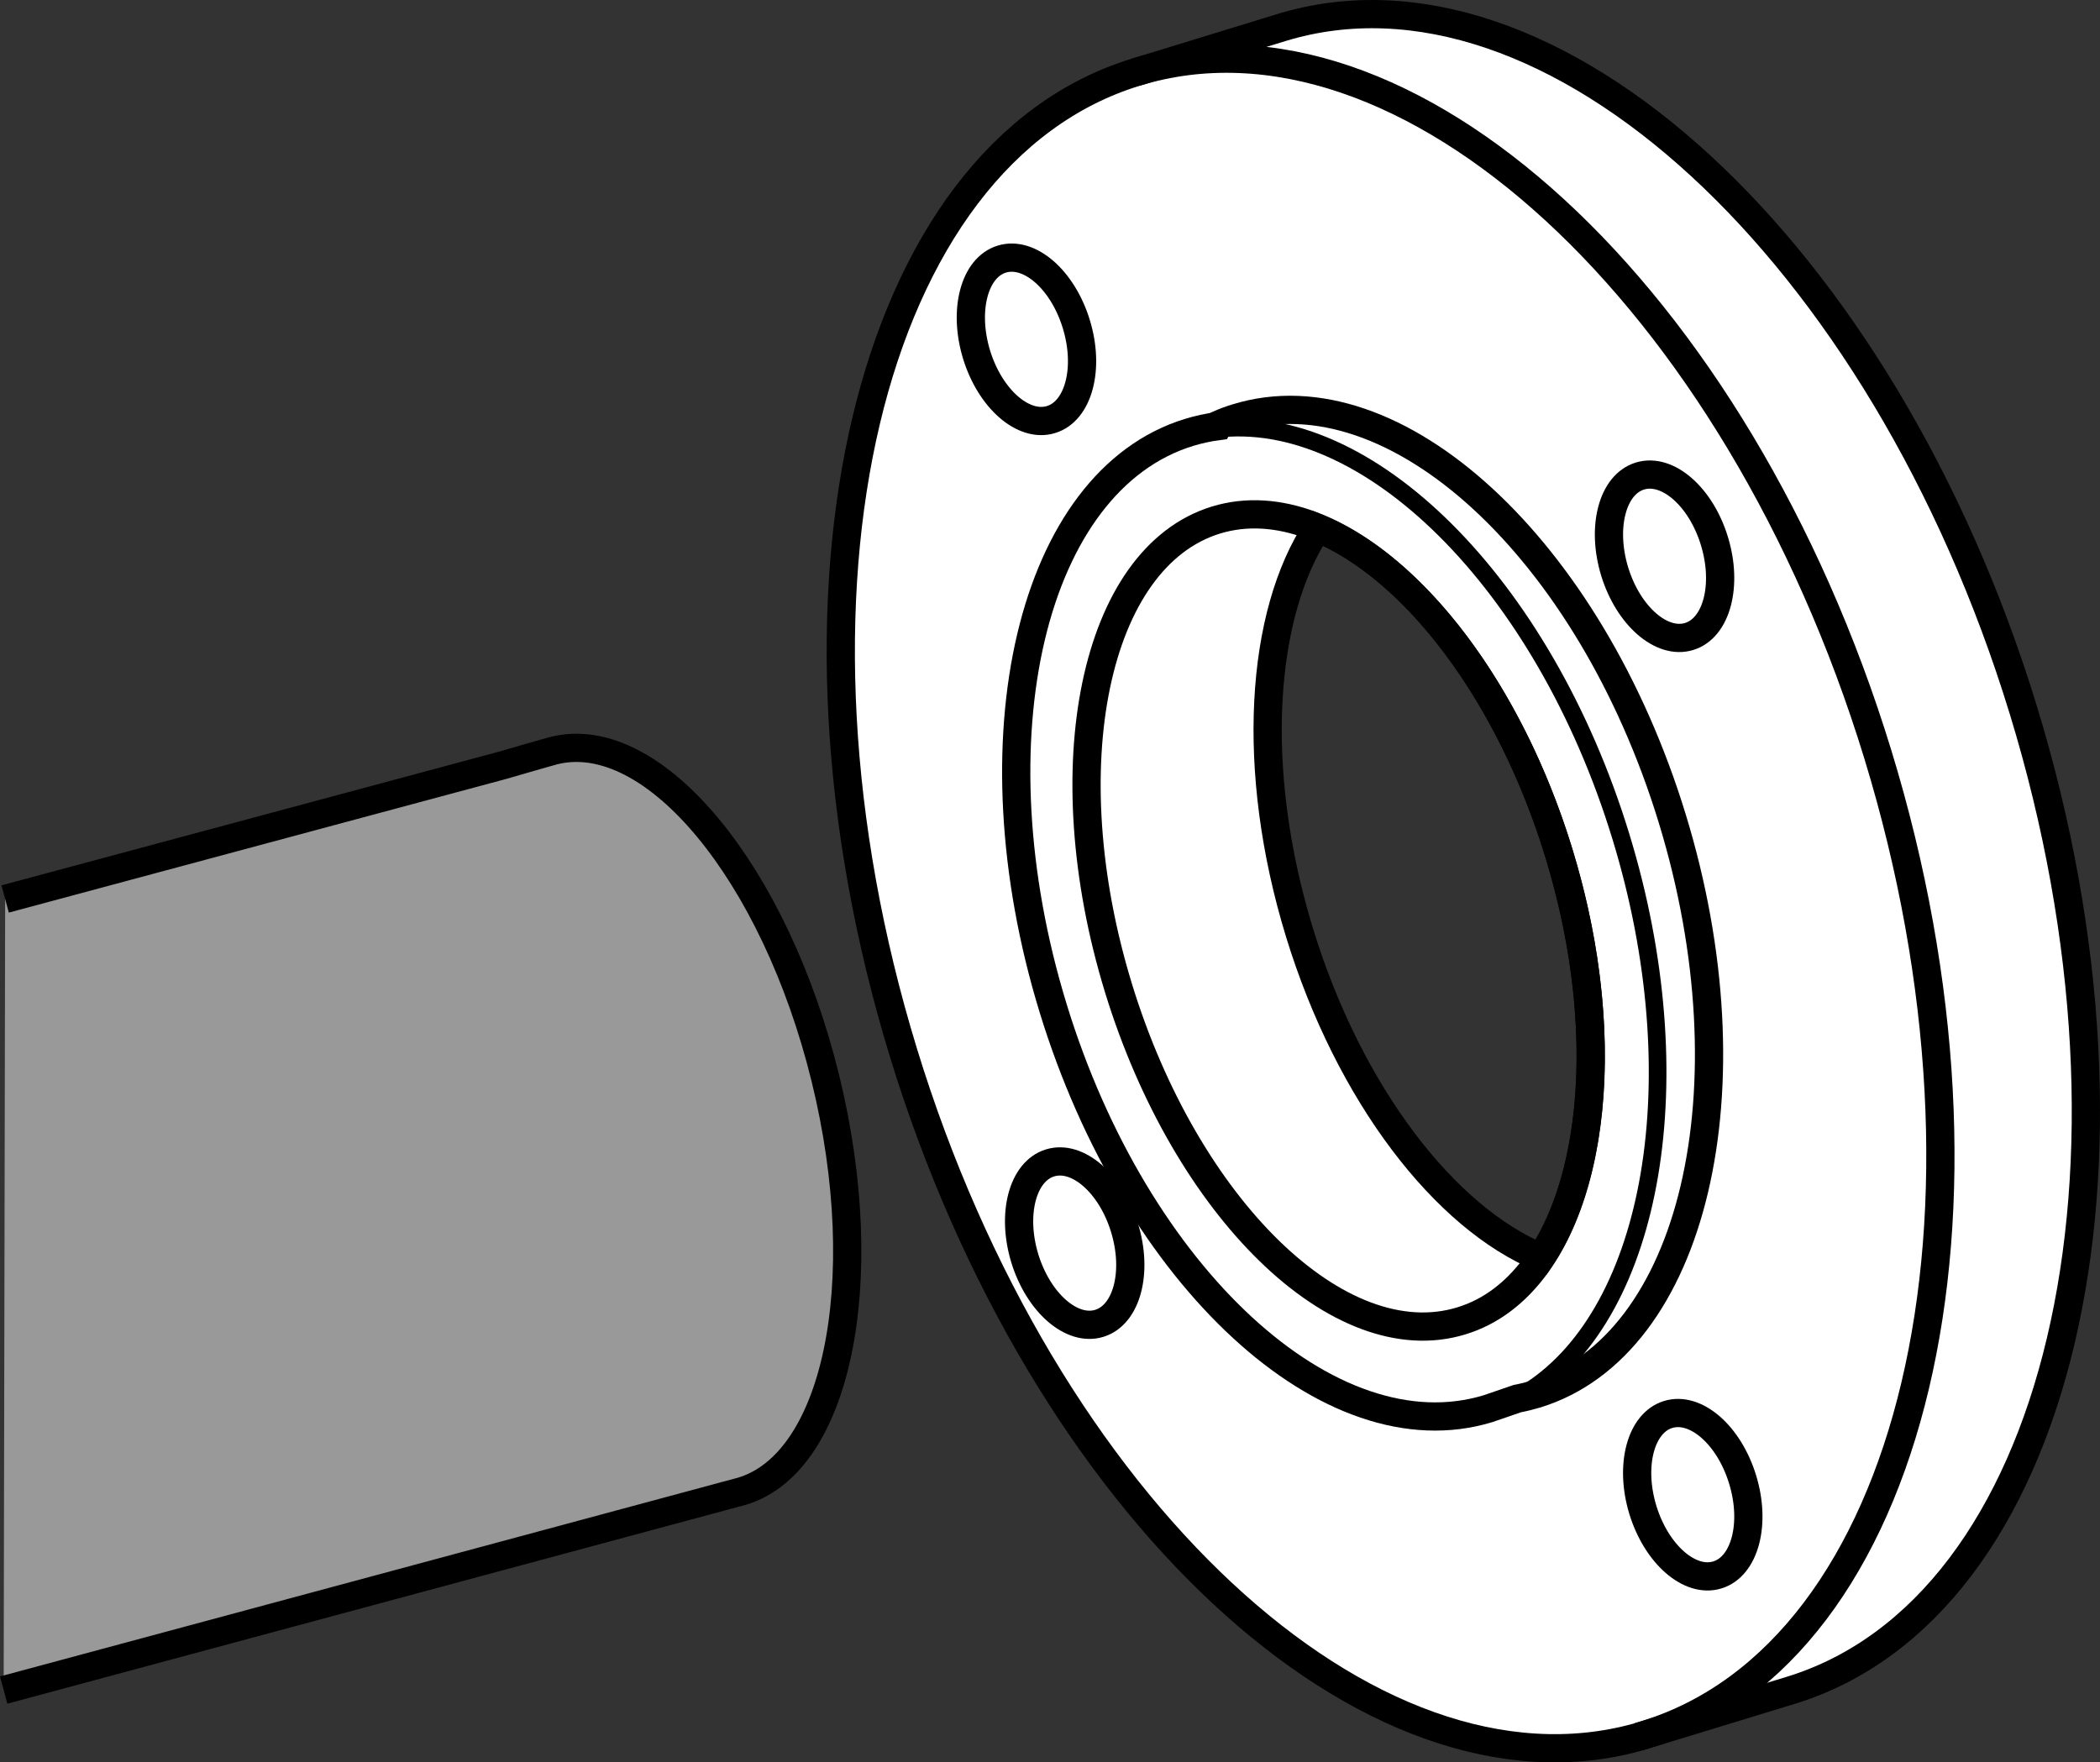
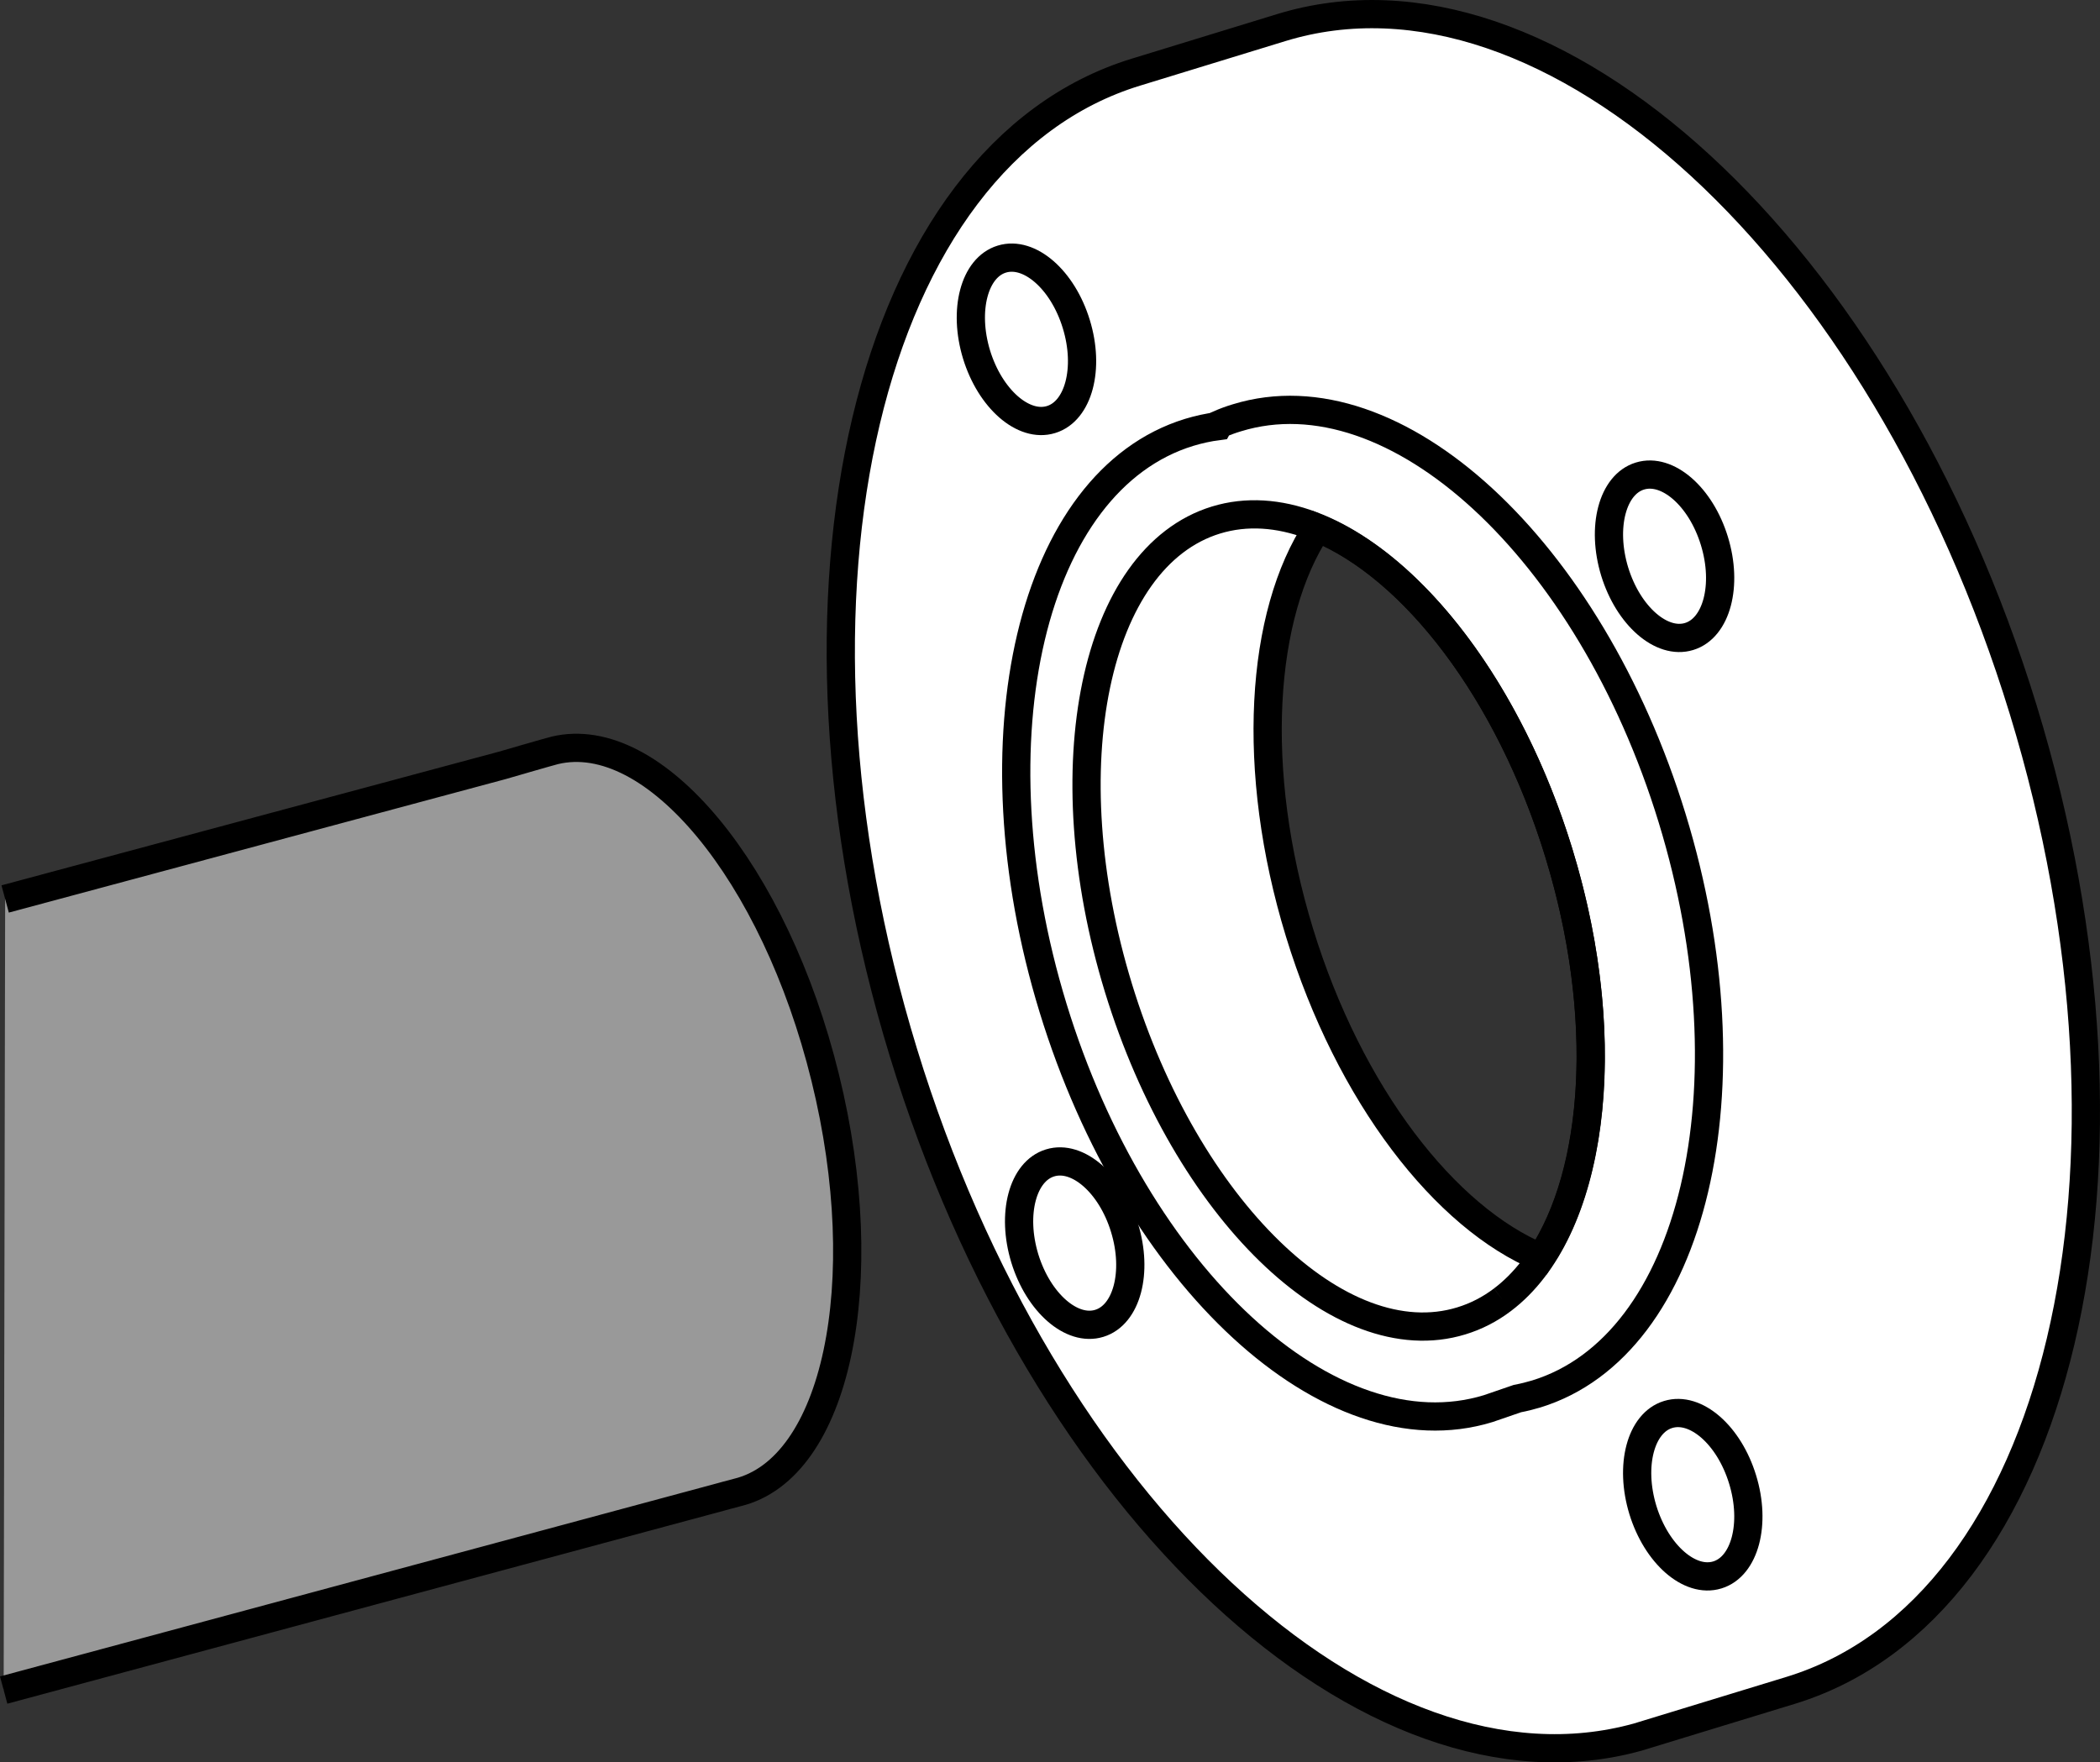
<svg xmlns="http://www.w3.org/2000/svg" version="1.1" id="Layer_1" x="0px" y="0px" width="59.504px" height="49.945px" viewBox="0 0 59.504 49.945" enable-background="new 0 0 59.504 49.945" xml:space="preserve">
  <rect x="0" y="0" width="59.504" height="49.945" fill="#333333" stroke="none" />
  <g id="image">
    <path fill="#FFFFFF" stroke="#000000" stroke-width="0.8" d="M36.308,0.781l-4.122,1.264   c-7.623,2.333-10.572,14.775-6.587,27.788c3.949,12.89,13.22,21.503,20.805,19.397l4.336-1.325   c7.626-2.337,10.573-14.777,6.589-27.789C53.342,7.1,43.932-1.555,36.308,0.781z M43.662,35.639   c-2.709-1.118-5.432-4.609-6.841-9.211c-1.41-4.604-1.112-9.02,0.509-11.463   c2.713,1.115,5.432,4.608,6.841,9.211C45.58,28.779,45.282,33.196,43.662,35.639z" />
-     <path fill="none" stroke="#000000" stroke-width="0.8" d="M46.404,49.228c0.071-0.02,0.142-0.042,0.214-0.065   c7.624-2.334,10.573-14.775,6.589-27.788C49.22,8.364,39.808-0.292,32.186,2.044" />
    <path fill="none" stroke="#000000" stroke-width="0.8" d="M42.573,36.835c2.537-1.915,3.283-7.161,1.598-12.659   c-1.919-6.268-6.268-10.493-9.716-9.438c-3.445,1.057-4.683,6.994-2.764,13.26c1.92,6.266,6.271,10.492,9.716,9.436   C41.829,37.305,42.219,37.104,42.573,36.835" />
    <path fill="none" stroke="#000000" stroke-width="0.8" stroke-miterlimit="10" d="M30.497,9.184   c-0.384-1.258-1.329-2.081-2.11-1.841c-0.779,0.237-1.099,1.449-0.716,2.706c0.386,1.256,1.329,2.081,2.11,1.841   C30.562,11.652,30.883,10.44,30.497,9.184z" />
    <path fill="none" stroke="#000000" stroke-width="0.8" stroke-miterlimit="10" d="M31.864,34.798   c-0.384-1.258-1.329-2.081-2.11-1.841c-0.779,0.237-1.099,1.449-0.716,2.706c0.386,1.256,1.329,2.081,2.11,1.841   C31.929,37.266,32.25,36.054,31.864,34.798z" />
    <path fill="none" stroke="#000000" stroke-width="0.8" stroke-miterlimit="10" d="M49.377,41.928   c-0.384-1.258-1.329-2.081-2.11-1.841c-0.779,0.237-1.099,1.449-0.716,2.706c0.386,1.256,1.329,2.081,2.11,1.841   C49.442,44.396,49.763,43.184,49.377,41.928z" />
    <path fill="none" stroke="#000000" stroke-width="0.8" stroke-miterlimit="10" d="M48.578,15.332   c-0.384-1.258-1.329-2.081-2.11-1.841c-0.779,0.237-1.099,1.449-0.716,2.706c0.386,1.256,1.329,2.081,2.11,1.841   C48.642,17.8,48.963,16.588,48.578,15.332z" />
-     <path fill="none" stroke="#000000" stroke-width="0.5" d="M43.353,39.409c3.496-2.265,4.673-8.854,2.572-15.712   c-2.199-7.178-7.204-12.1-11.508-11.534" />
    <path fill="none" stroke="#000000" stroke-width="0.8" d="M42.997,39.636c0.178-0.033,0.356-0.078,0.531-0.13   c4.469-1.371,6.194-8.673,3.854-16.313c-2.34-7.641-7.859-12.725-12.329-11.354   c-0.175,0.052-0.347,0.115-0.512,0.188l-0.027,0.049c-0.277,0.036-0.55,0.096-0.82,0.178   c-4.469,1.371-6.195,8.673-3.855,16.313c2.34,7.641,7.859,12.724,12.329,11.354L42.997,39.636z" />
    <path fill="#999999" stroke="#000000" stroke-width="0.8" d="M0.104,47.897l20.289-5.465c0,0,0.382-0.106,0.493-0.133   c2.81-0.673,3.929-5.935,2.498-11.752c-1.43-5.817-4.855-9.954-7.665-9.281   c-0.154,0.037-1.482,0.424-1.482,0.424L0.146,25.477" />
  </g>
  <g id="callouts">
</g>
</svg>